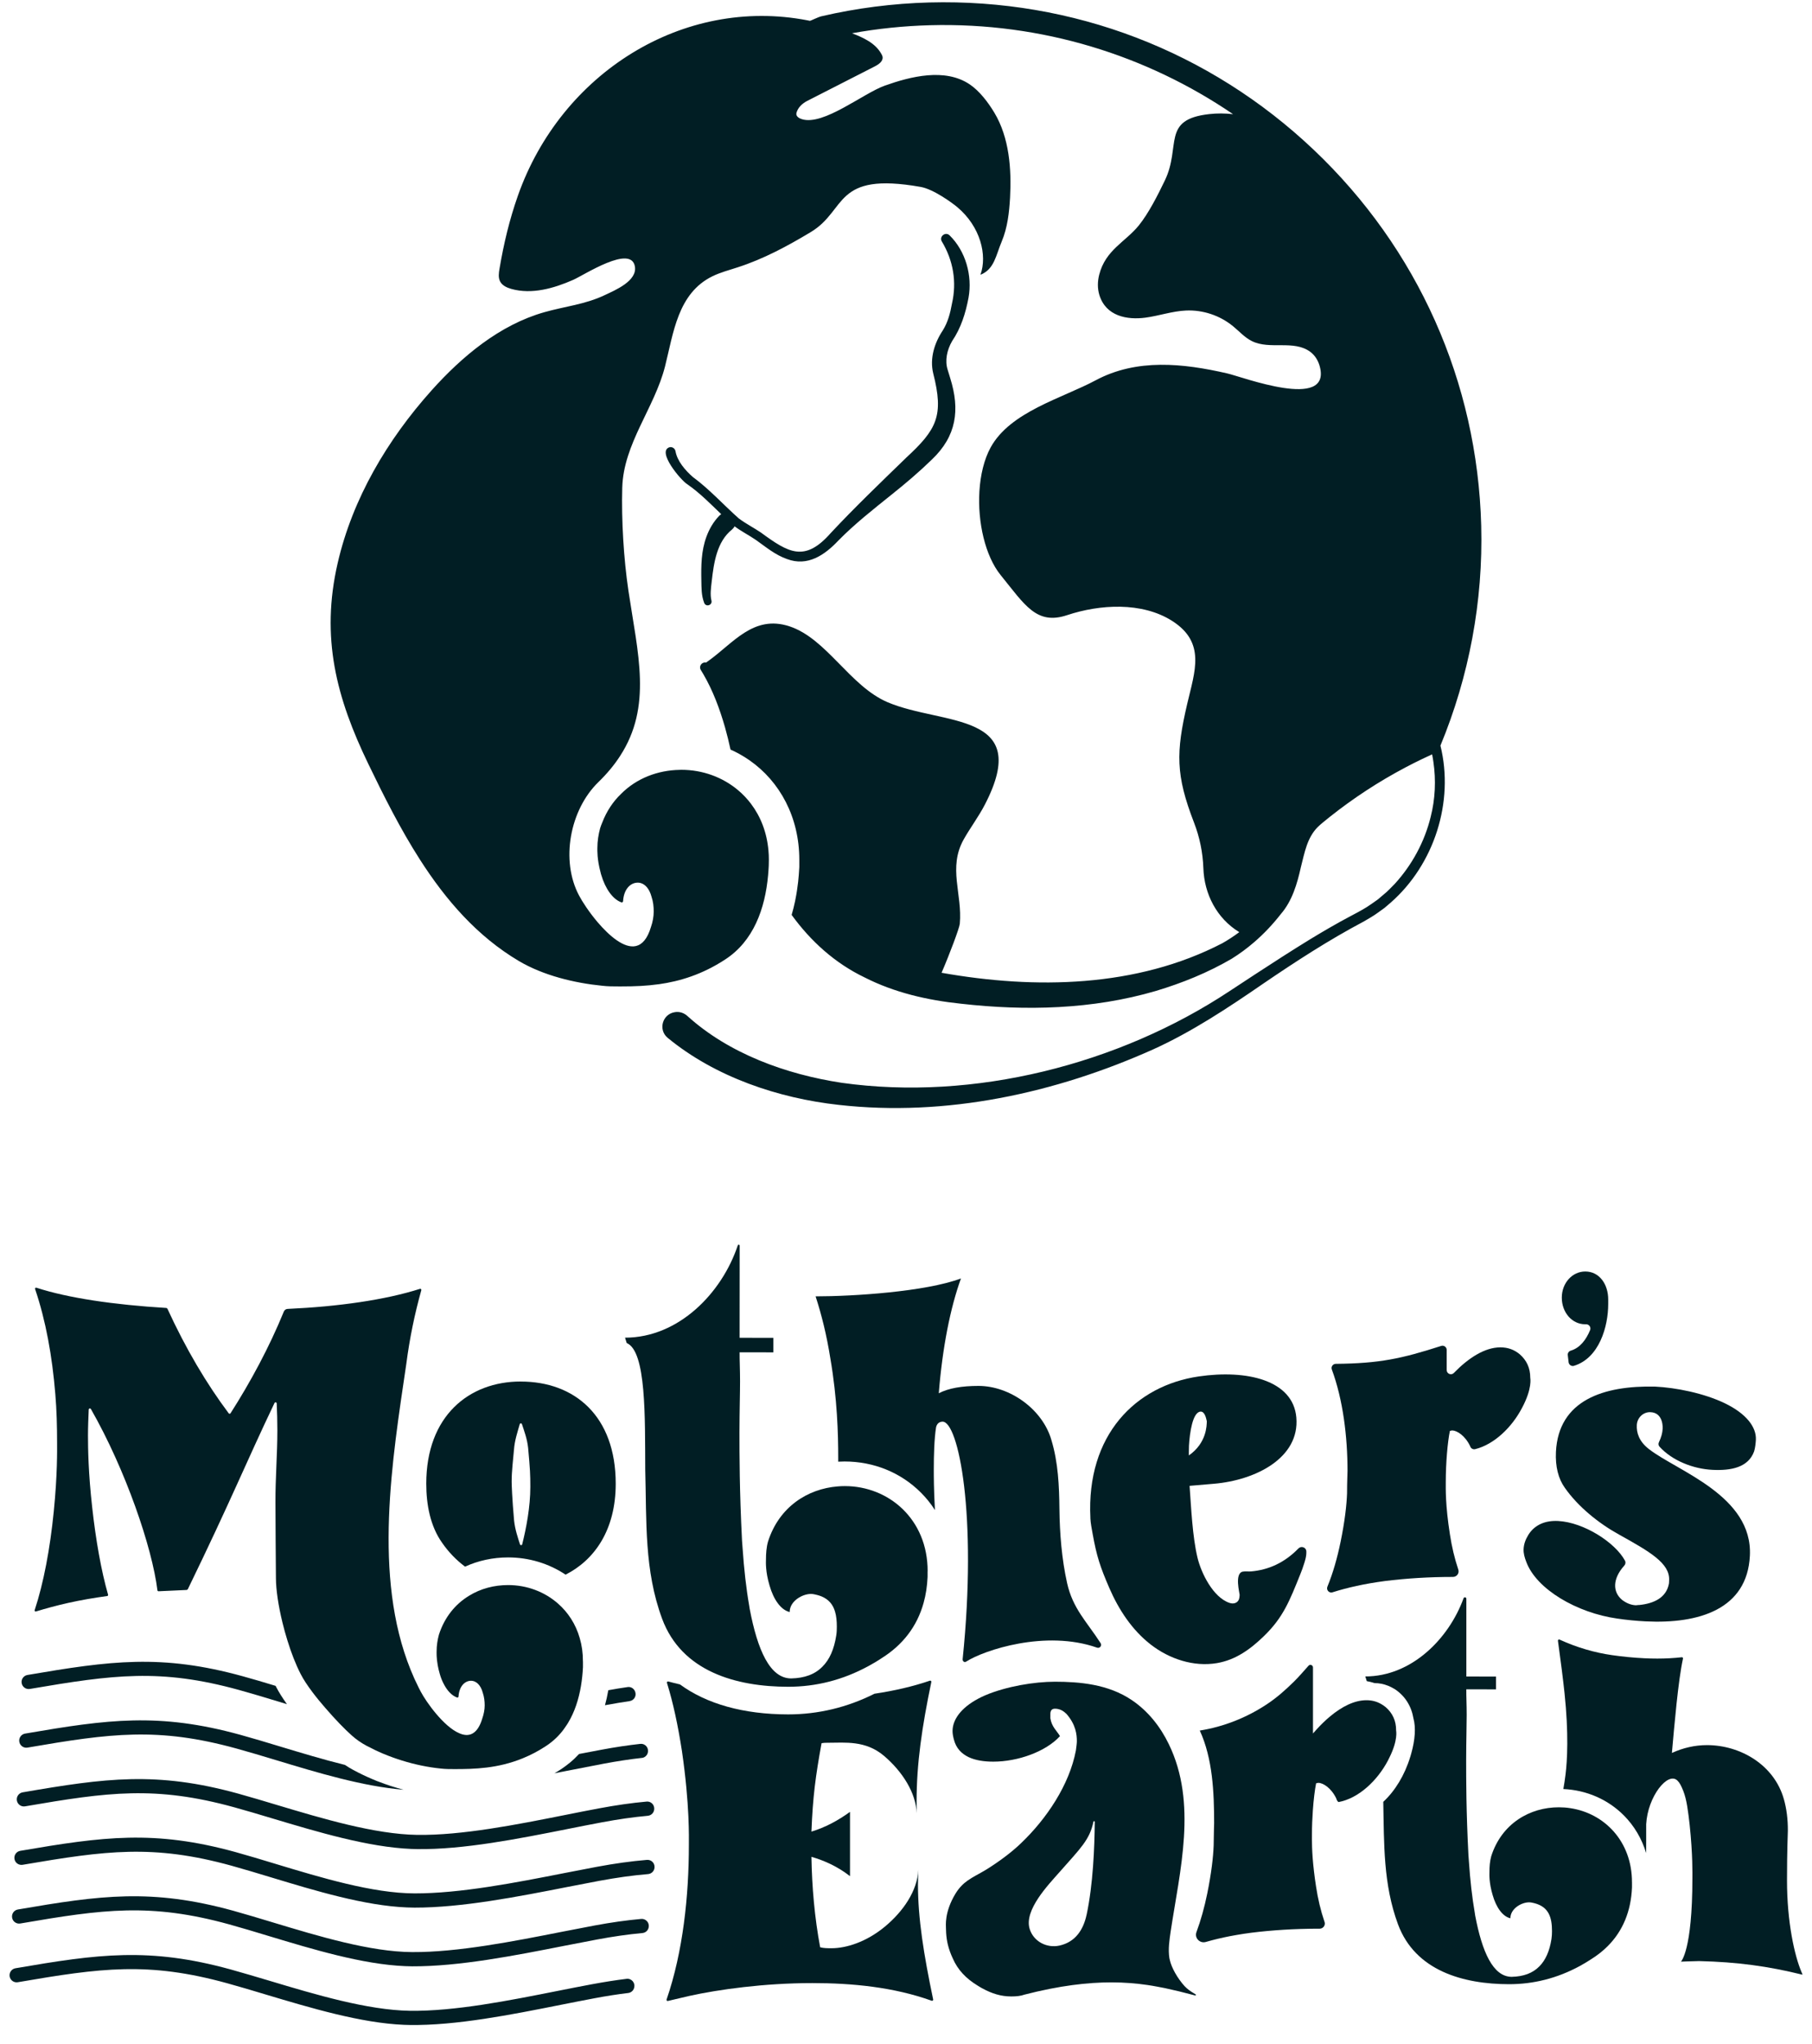
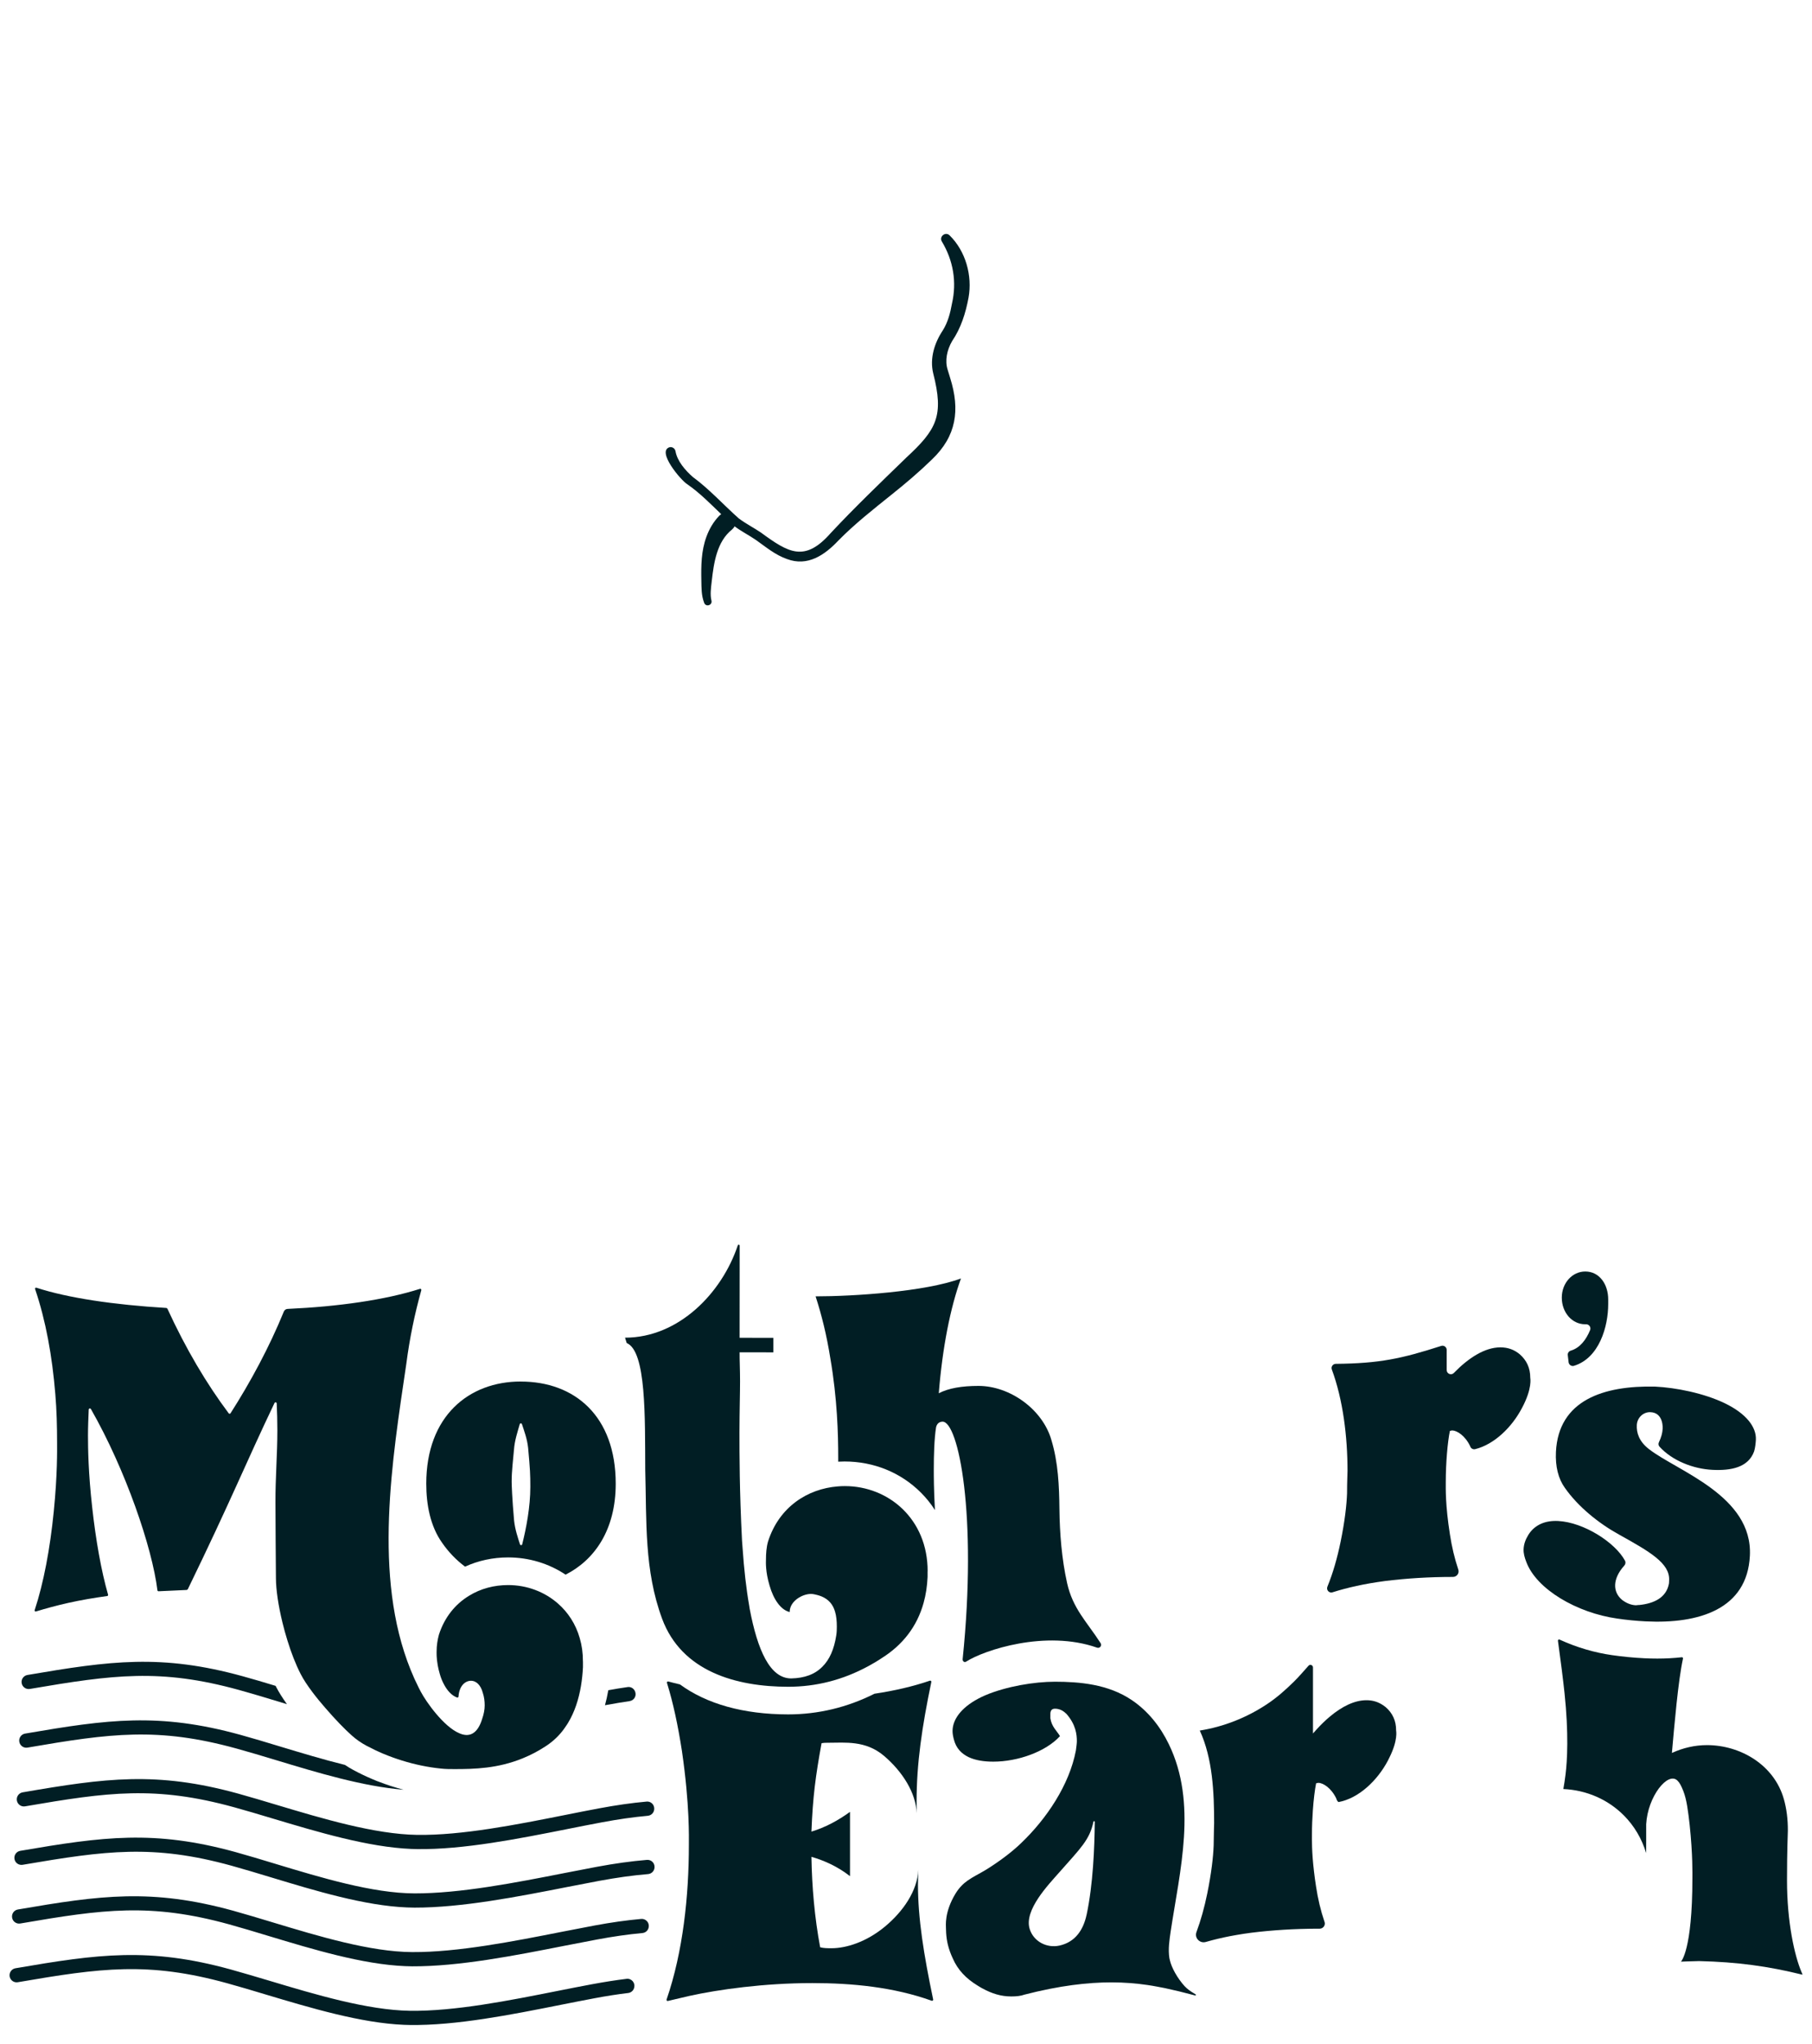
<svg xmlns="http://www.w3.org/2000/svg" width="86" height="97" viewBox="0 0 86 97" fill="none">
  <path d="M42.993 21.739C41.825 22.871 40.536 24.11 39.427 25.299C38.19 26.704 37.423 26.234 36.11 25.272C35.76 25.037 35.392 24.852 35.065 24.605C34.358 23.98 33.655 23.202 32.891 22.645C32.524 22.327 32.141 21.882 32.06 21.414C32.036 21.287 31.915 21.201 31.788 21.223C31.137 21.401 32.323 22.809 32.623 22.985C33.204 23.387 33.715 23.906 34.231 24.404C34.2 24.422 34.171 24.446 34.141 24.474C33.853 24.768 33.658 25.12 33.528 25.473C33.278 26.153 33.273 26.866 33.287 27.56C33.295 27.885 33.282 28.255 33.423 28.616C33.507 28.827 33.823 28.721 33.766 28.503C33.698 28.227 33.742 27.916 33.78 27.585C33.878 26.71 34.024 25.706 34.737 25.136C34.794 25.087 34.837 25.034 34.864 24.979C35.189 25.222 35.554 25.404 35.877 25.627C36.348 25.958 36.783 26.332 37.346 26.53C38.333 26.904 39.145 26.339 39.792 25.652C40.57 24.861 41.441 24.178 42.313 23.477C42.973 22.951 43.619 22.403 44.225 21.813C45.401 20.695 45.569 19.452 45.099 17.947L44.976 17.545C44.84 17.115 44.941 16.616 45.189 16.188C45.611 15.569 45.832 14.852 45.968 14.129C46.157 13.08 45.831 11.918 45.069 11.17C44.87 10.976 44.557 11.233 44.703 11.464C45.244 12.366 45.417 13.381 45.182 14.407C45.098 14.868 44.99 15.288 44.747 15.68C44.354 16.268 44.117 17.007 44.292 17.721C44.803 19.729 44.472 20.376 42.991 21.739H42.993Z" fill="#011E24" />
-   <path d="M70.3 24.939C70.117 18.124 67.29 11.792 62.344 7.103C57.398 2.415 50.922 -0.064 44.107 0.117C42.378 0.164 40.653 0.384 38.981 0.774C38.828 0.81 38.462 0.993 38.441 0.989C38.401 0.981 38.361 0.973 38.323 0.965C32.423 -0.173 26.632 3.462 24.58 9.287C24.179 10.426 23.909 11.562 23.708 12.749C23.672 12.955 23.641 13.177 23.737 13.36C23.839 13.554 24.06 13.654 24.271 13.713C25.242 13.985 26.283 13.687 27.205 13.282C27.73 13.05 29.944 11.595 30.132 12.643C30.256 13.335 29.189 13.775 28.709 14.003C27.773 14.451 26.814 14.538 25.832 14.818C23.712 15.419 21.927 16.917 20.482 18.529C18.386 20.869 16.732 23.659 16.027 26.722C15.211 30.261 15.965 33.122 17.485 36.265C18.221 37.789 19.003 39.349 19.931 40.797C21.161 42.717 22.648 44.438 24.632 45.613C25.788 46.296 27.261 46.654 28.589 46.785C28.849 46.815 29.085 46.815 29.341 46.815C29.398 46.815 29.454 46.815 29.511 46.815C29.802 46.815 30.105 46.811 30.42 46.793C30.7 46.777 30.988 46.75 31.285 46.709C32.261 46.571 33.318 46.255 34.41 45.542C35.764 44.669 36.313 43.125 36.455 41.536C36.469 41.387 36.478 41.236 36.486 41.087L36.491 40.803C36.491 40.657 36.486 40.515 36.472 40.374C36.398 39.501 36.097 38.747 35.64 38.144C35.461 37.909 35.259 37.694 35.037 37.508C34.298 36.883 33.343 36.535 32.335 36.535C32.307 36.535 32.28 36.535 32.25 36.538C31.223 36.556 30.215 36.933 29.473 37.681C29.096 38.043 28.793 38.496 28.584 39.037C28.547 39.124 28.512 39.215 28.482 39.312C28.406 39.597 28.352 39.91 28.352 40.247C28.352 40.343 28.332 40.774 28.506 41.411C28.511 41.445 28.525 41.483 28.536 41.522C28.729 42.179 29.085 42.681 29.491 42.825C29.533 42.84 29.573 42.806 29.573 42.763C29.606 42.218 29.906 41.89 30.273 41.89C30.46 41.89 30.678 42.002 30.824 42.296C30.864 42.373 30.896 42.462 30.924 42.565C31.003 42.796 31.026 43.032 31.026 43.264C31.026 43.496 30.978 43.761 30.896 43.993C30.726 44.564 30.474 44.831 30.181 44.899C29.624 45.026 28.922 44.422 28.358 43.761C27.958 43.288 27.634 42.791 27.48 42.496C26.601 40.839 27.043 38.441 28.398 37.121C28.818 36.713 29.157 36.302 29.425 35.887C30.964 33.524 30.274 31.041 29.826 28.037C29.6 26.515 29.491 24.686 29.533 23.147C29.591 21.054 31.06 19.373 31.563 17.391C31.965 15.8 32.163 13.916 33.819 13.109C34.194 12.927 34.605 12.82 35.006 12.689C36.237 12.293 37.375 11.679 38.481 11.014C40.224 9.966 39.544 8.137 43.695 8.871C44.302 8.977 45.192 9.627 45.433 9.83C46.533 10.752 46.867 12.114 46.533 13.041C47.195 12.78 47.266 12.114 47.543 11.462C47.818 10.804 47.899 10.086 47.939 9.376C48.011 8.024 47.905 6.538 47.195 5.351C46.901 4.862 46.495 4.322 46.023 4.004C44.849 3.213 43.214 3.63 41.992 4.065C40.965 4.432 39.084 5.976 38.061 5.657C37.937 5.619 37.794 5.537 37.795 5.406C37.795 5.389 37.798 5.375 37.801 5.358C37.869 5.103 38.078 4.908 38.314 4.788C39.384 4.242 40.452 3.697 41.519 3.151C41.707 3.055 41.924 2.905 41.887 2.696C41.878 2.641 41.85 2.591 41.82 2.542C41.539 2.046 40.981 1.787 40.437 1.579C41.656 1.358 42.897 1.231 44.141 1.197C49.458 1.055 54.431 2.631 58.523 5.419C58.144 5.376 57.764 5.373 57.393 5.415C55.105 5.67 56.073 6.93 55.284 8.568C54.954 9.252 54.526 10.106 54.053 10.695C53.419 11.48 52.469 11.857 52.169 13.041C52.09 13.354 52.082 13.688 52.177 13.999C52.486 15.011 53.495 15.191 54.365 15.076C55.011 14.989 55.636 14.767 56.286 14.738C57.089 14.701 57.899 14.971 58.518 15.48C58.816 15.722 59.073 16.019 59.417 16.189C60.278 16.615 61.397 16.114 62.189 16.699C62.419 16.869 62.572 17.131 62.643 17.409C63.175 19.495 58.966 17.886 58.242 17.721C56.156 17.243 53.958 17.001 51.996 18.052C50.406 18.903 47.951 19.538 47.019 21.232C46.706 21.802 46.532 22.54 46.484 23.316C46.394 24.782 46.759 26.389 47.491 27.292C48.639 28.707 49.191 29.681 50.647 29.195C52.194 28.68 54.197 28.555 55.631 29.468C57.243 30.494 56.706 31.863 56.348 33.399C55.81 35.706 55.795 36.781 56.671 39.043C56.937 39.731 57.087 40.459 57.113 41.198C57.154 42.431 57.748 43.585 58.812 44.236V44.244C58.558 44.434 58.292 44.607 58.019 44.763C53.946 46.877 49.136 46.957 44.688 46.168C45.068 45.288 45.534 44.046 45.553 43.845C45.683 42.429 44.981 41.184 45.742 39.832C46.042 39.298 46.449 38.756 46.743 38.187C49.039 33.754 44.747 34.438 42.134 33.331C40.333 32.566 39.242 30.311 37.468 29.725C35.758 29.164 34.802 30.528 33.61 31.374C33.575 31.399 33.542 31.422 33.51 31.446C33.452 31.434 33.392 31.443 33.337 31.477C33.226 31.547 33.194 31.693 33.264 31.802C33.303 31.864 33.341 31.926 33.378 31.99C33.835 32.773 34.157 33.637 34.409 34.516C34.508 34.867 34.595 35.22 34.672 35.575C34.784 35.625 34.896 35.678 35.004 35.737C35.038 35.755 35.072 35.773 35.106 35.792C35.266 35.881 35.421 35.977 35.571 36.082C37.022 37.093 37.937 38.796 37.936 40.803V41.154C37.924 41.392 37.905 41.625 37.881 41.851C37.848 42.138 37.807 42.414 37.752 42.682C37.748 42.709 37.743 42.734 37.738 42.76C37.69 42.988 37.636 43.208 37.572 43.421C38.472 44.663 39.625 45.712 41.028 46.385C42.452 47.112 44.027 47.471 45.606 47.636C48.688 47.986 51.855 47.91 54.857 47.031C56.11 46.655 57.322 46.165 58.455 45.504C58.833 45.269 59.188 45.006 59.524 44.716C59.991 44.314 60.416 43.862 60.795 43.375C61.328 42.759 61.566 41.943 61.739 41.165C61.92 40.457 62.036 39.761 62.542 39.251C62.696 39.097 62.926 38.926 63.101 38.779C64.226 37.884 65.438 37.091 66.711 36.419C66.969 36.283 67.23 36.15 67.494 36.024C67.652 35.947 67.811 35.875 67.969 35.802C67.994 35.921 68.014 36.04 68.031 36.16C68.159 37.026 68.119 37.921 67.902 38.769C67.614 39.95 67.015 41.054 66.196 41.95C66.037 42.105 65.852 42.315 65.671 42.453L65.395 42.688L65.099 42.896C64.811 43.105 64.465 43.285 64.15 43.452C63.797 43.638 63.447 43.832 63.101 44.032C62.789 44.212 62.478 44.397 62.171 44.584C61.739 44.849 61.293 45.13 60.847 45.415C60.008 45.952 59.158 46.512 58.359 47.037C53.101 50.521 46.214 52.271 39.95 51.39C37.306 50.989 34.592 50.004 32.62 48.215C32.462 48.072 32.249 48.002 32.038 48.036C32.032 48.036 32.026 48.038 32.02 48.039C31.433 48.135 31.23 48.88 31.69 49.257C33.952 51.118 36.945 52.123 39.809 52.438C44.906 53.013 50.081 51.885 54.724 49.807C56.552 48.981 58.292 47.829 59.942 46.692C61.495 45.633 63.067 44.612 64.728 43.733C64.922 43.621 65.218 43.451 65.392 43.319L65.71 43.09L66.007 42.836C68.068 41.026 69.026 38.055 68.365 35.387C69.725 32.101 70.396 28.538 70.3 24.936V24.939Z" fill="#011E24" />
  <path d="M85.546 93.719C83.913 93.315 82.451 93.116 80.644 93.073C80.242 93.079 79.779 93.1 79.779 93.1C79.779 93.1 80.323 92.59 80.323 89.138C80.323 88.943 80.344 88.032 80.193 86.601C80.121 85.985 80.059 85.419 79.889 84.993C79.79 84.745 79.72 84.61 79.612 84.505C79.159 84.063 78.202 85.262 78.13 86.578V87.36C78.13 87.497 78.13 87.698 78.127 87.944C77.923 87.265 77.564 86.656 77.07 86.159C76.31 85.398 75.3 84.959 74.199 84.907C74.239 84.686 74.272 84.455 74.303 84.211C74.383 83.565 74.458 82.278 74.254 80.35C74.198 79.799 74.062 78.728 73.942 77.87C73.936 77.827 73.981 77.797 74.019 77.815C74.839 78.192 75.706 78.439 76.501 78.551C77.008 78.625 77.525 78.675 78.034 78.7C78.245 78.711 78.454 78.716 78.656 78.716C79.06 78.716 79.448 78.694 79.82 78.653C79.856 78.648 79.885 78.681 79.877 78.716C79.648 79.754 79.466 81.902 79.351 83.195C79.871 82.956 80.434 82.823 81.021 82.823C82.606 82.826 84.208 83.762 84.665 85.389C84.794 85.843 84.857 86.341 84.854 86.888C84.854 87.063 84.814 87.731 84.814 89.23C84.811 91.228 85.177 92.832 85.5 93.589C85.5 93.614 85.545 93.655 85.545 93.721L85.546 93.719Z" fill="#011E24" />
  <path d="M13.103 80.055C13.232 80.305 13.4 80.576 13.619 80.88C13.483 80.837 13.348 80.799 13.217 80.757C12.555 80.556 11.929 80.367 11.341 80.205C7.611 79.176 5.373 79.482 1.418 80.157C1.234 80.188 1.06 80.066 1.029 79.882C0.996 79.699 1.121 79.525 1.304 79.494C5.243 78.82 7.659 78.49 11.518 79.554C12.017 79.69 12.535 79.845 13.081 80.011C13.088 80.026 13.096 80.04 13.103 80.055Z" fill="#011E24" />
  <path d="M29.884 80.735C29.532 80.787 29.17 80.846 28.797 80.915C28.769 80.921 28.741 80.926 28.713 80.931C28.774 80.708 28.825 80.476 28.867 80.235C28.867 80.229 28.867 80.223 28.87 80.218C29.183 80.16 29.488 80.111 29.788 80.068C29.952 80.043 30.105 80.147 30.151 80.306C30.151 80.309 30.154 80.314 30.154 80.317C30.209 80.507 30.083 80.705 29.885 80.733L29.884 80.735Z" fill="#011E24" />
  <path d="M17.949 84.549C18.343 84.703 18.748 84.835 19.158 84.941C17.235 84.787 15.051 84.127 13.1 83.535C12.438 83.336 11.814 83.147 11.227 82.986C7.489 81.957 5.255 82.263 1.305 82.941C1.123 82.974 0.948 82.85 0.917 82.666C0.884 82.483 1.007 82.308 1.191 82.276C5.124 81.6 7.536 81.269 11.406 82.334C12.002 82.498 12.629 82.687 13.294 82.889C14.283 83.188 15.334 83.506 16.371 83.763C16.498 83.849 16.628 83.927 16.76 83.998C17.065 84.164 17.378 84.313 17.691 84.445L17.938 84.547H17.949V84.549Z" fill="#011E24" />
-   <path d="M30.465 83.43C29.897 83.493 29.309 83.583 28.683 83.699C28.193 83.791 27.68 83.892 27.151 83.996C26.874 84.05 26.596 84.106 26.314 84.159C26.413 84.103 26.512 84.041 26.61 83.979C26.76 83.881 26.907 83.772 27.053 83.652C27.207 83.525 27.349 83.388 27.483 83.244C27.853 83.173 28.212 83.102 28.561 83.039C29.198 82.92 29.805 82.829 30.391 82.764C30.565 82.745 30.725 82.867 30.752 83.043C30.752 83.046 30.752 83.049 30.752 83.052C30.781 83.237 30.649 83.411 30.465 83.432V83.43Z" fill="#011E24" />
  <path d="M31.05 85.829C31.06 86.008 30.924 86.16 30.747 86.177C30.06 86.239 29.341 86.342 28.57 86.487C28.054 86.583 27.51 86.691 26.948 86.803C24.618 87.266 21.98 87.791 19.785 87.758C19.7 87.757 19.614 87.754 19.527 87.751C17.477 87.667 15.075 86.945 12.943 86.307C12.297 86.113 11.687 85.93 11.112 85.772C7.373 84.744 5.138 85.049 1.19 85.729C1.007 85.76 0.832 85.637 0.801 85.452C0.77 85.271 0.893 85.095 1.076 85.064C5.01 84.387 7.422 84.057 11.291 85.121C11.873 85.282 12.487 85.466 13.136 85.661C15.314 86.314 17.783 87.052 19.793 87.083C21.916 87.115 24.519 86.597 26.816 86.14C27.381 86.027 27.928 85.918 28.445 85.822C29.239 85.674 29.981 85.566 30.692 85.503C30.877 85.486 31.038 85.627 31.05 85.812C31.05 85.816 31.05 85.822 31.05 85.826V85.829Z" fill="#011E24" />
  <path d="M31.065 88.616C31.065 88.616 31.065 88.624 31.065 88.627C31.057 88.796 30.926 88.93 30.759 88.944C30.033 89.004 29.275 89.111 28.456 89.262C27.971 89.352 27.464 89.451 26.942 89.553C24.583 90.017 21.909 90.54 19.672 90.536C19.555 90.536 19.437 90.533 19.316 90.527C17.303 90.446 14.957 89.733 12.874 89.102C12.212 88.902 11.586 88.712 10.998 88.549C7.268 87.52 5.03 87.828 1.075 88.503C0.893 88.534 0.717 88.412 0.687 88.228C0.655 88.046 0.779 87.871 0.962 87.84C4.902 87.165 7.317 86.836 11.177 87.899C11.774 88.064 12.404 88.255 13.07 88.457C15.235 89.112 17.686 89.856 19.675 89.86C21.842 89.866 24.484 89.349 26.812 88.891C27.337 88.788 27.847 88.688 28.332 88.598C29.176 88.441 29.956 88.332 30.704 88.27C30.904 88.253 31.074 88.413 31.065 88.613V88.616Z" fill="#011E24" />
  <path d="M30.788 91.458C30.788 91.458 30.788 91.462 30.788 91.465C30.765 91.615 30.641 91.728 30.49 91.742C29.811 91.804 29.102 91.906 28.342 92.048C27.853 92.139 27.338 92.24 26.809 92.343C24.454 92.808 21.786 93.332 19.558 93.322C19.45 93.322 19.34 93.317 19.227 93.313C17.208 93.23 14.85 92.516 12.757 91.884C12.096 91.684 11.473 91.495 10.884 91.332C7.146 90.303 4.912 90.609 0.962 91.289C0.781 91.32 0.605 91.198 0.575 91.013C0.543 90.831 0.665 90.655 0.85 90.624C4.782 89.947 7.195 89.618 11.065 90.682C11.66 90.847 12.287 91.037 12.952 91.238C15.116 91.892 17.572 92.635 19.563 92.646C21.723 92.658 24.355 92.139 26.679 91.681C27.211 91.578 27.729 91.476 28.219 91.384C28.997 91.239 29.727 91.136 30.431 91.072C30.646 91.053 30.824 91.241 30.79 91.456L30.788 91.458Z" fill="#011E24" />
  <path d="M30.098 94.335C30.098 94.335 30.097 94.343 30.095 94.347C30.06 94.477 29.949 94.572 29.814 94.588C29.307 94.648 28.781 94.731 28.227 94.835C27.711 94.931 27.167 95.04 26.605 95.151C24.275 95.615 21.637 96.14 19.442 96.106C19.357 96.106 19.272 96.103 19.184 96.099C17.136 96.016 14.732 95.294 12.6 94.656C11.954 94.462 11.344 94.278 10.769 94.121C7.03 93.092 4.795 93.398 0.847 94.076C0.665 94.109 0.489 93.985 0.458 93.802C0.427 93.618 0.55 93.444 0.735 93.413C4.667 92.737 7.079 92.406 10.948 93.47C11.53 93.632 12.144 93.815 12.793 94.008C14.971 94.662 17.442 95.4 19.451 95.432C21.575 95.463 24.176 94.944 26.474 94.487C27.038 94.375 27.585 94.267 28.102 94.171C28.673 94.065 29.216 93.979 29.739 93.915C29.972 93.887 30.16 94.105 30.098 94.332V94.335Z" fill="#011E24" />
-   <path d="M51.752 72.048C51.554 68.103 53.899 65.762 56.898 65.325C59.164 64.994 61.376 65.496 61.526 67.278C61.689 69.188 59.603 70.25 57.618 70.419C57.232 70.451 56.843 70.484 56.459 70.518C56.536 71.556 56.592 72.915 56.836 73.933C57.011 74.658 57.572 75.81 58.353 76.073C58.452 76.107 58.563 76.112 58.656 76.066C58.814 75.987 58.827 75.832 58.835 75.689C58.838 75.627 58.58 74.673 58.981 74.59C59.111 74.564 59.244 74.59 59.376 74.579C60.193 74.509 60.956 74.178 61.626 73.489C61.757 73.355 61.989 73.434 62 73.622C62.014 73.859 61.929 74.101 61.892 74.218C61.841 74.382 61.784 74.543 61.719 74.701C61.203 75.986 60.901 76.76 60.002 77.635C59.362 78.259 58.656 78.78 57.754 78.932C56.651 79.118 55.498 78.735 54.614 78.049C53.73 77.362 53.096 76.397 52.651 75.369C52.214 74.36 52.048 73.859 51.856 72.784C51.815 72.547 51.763 72.311 51.75 72.049L51.752 72.048ZM56.425 69.075C57.277 68.478 57.271 67.647 57.277 67.451C57.24 67.279 57.17 66.979 56.974 66.995C56.603 67.026 56.465 68.001 56.43 68.615C56.428 68.856 56.419 69.01 56.425 69.075Z" fill="#011E24" />
  <path d="M72.312 73.524C72.323 73.284 72.399 73.07 72.542 72.837C72.85 72.35 73.361 72.157 73.948 72.186C75.169 72.247 76.662 73.208 77.123 74.068C77.165 74.145 77.15 74.236 77.092 74.302C76.522 74.934 76.535 75.562 76.993 75.936C77.182 76.077 77.395 76.174 77.635 76.186C77.677 76.188 77.744 76.17 77.809 76.173C78.507 76.099 79.085 75.824 79.209 75.162C79.21 75.151 79.212 75.14 79.213 75.128L79.219 74.998C79.259 74.192 78.304 73.644 76.839 72.829C75.883 72.302 74.897 71.512 74.266 70.607C73.96 70.177 73.814 69.604 73.847 68.907C73.969 66.448 76.112 65.753 78.553 65.808C79.533 65.856 80.872 66.118 81.873 66.604C82.875 67.091 83.367 67.725 83.336 68.334C83.33 68.464 83.302 68.74 83.25 68.89C82.974 69.639 82.173 69.803 81.28 69.759C80.366 69.715 79.369 69.327 78.763 68.659C78.709 68.602 78.702 68.516 78.736 68.445C78.844 68.217 78.901 68.015 78.912 67.809C78.912 67.831 78.977 67.03 78.315 67.021C77.976 67.017 77.701 67.296 77.685 67.633C77.667 67.982 77.778 68.402 78.261 68.774C79.607 69.823 83.193 70.981 83.052 73.833C82.927 76.38 80.624 77.073 78.121 76.951C77.664 76.928 77.207 76.884 76.754 76.817C74.847 76.548 72.916 75.428 72.436 74.118C72.359 73.919 72.303 73.719 72.312 73.522V73.524Z" fill="#011E24" />
  <path d="M43.568 89.434C43.568 89.219 43.582 88.898 43.587 88.745C43.534 89.743 42.87 90.714 41.998 91.438C41.105 92.179 40.145 92.463 39.47 92.463C39.275 92.463 39.099 92.463 38.926 92.418C38.664 91.024 38.534 89.541 38.512 88.125C39.121 88.3 39.755 88.584 40.342 89.042V85.991C39.775 86.403 39.166 86.73 38.512 86.928C38.577 85.272 38.707 84.301 38.992 82.733C39.1 82.711 39.21 82.711 39.319 82.711C40.104 82.711 41.084 82.591 41.955 83.332C42.827 84.072 43.48 85.097 43.503 86.054V85.488C43.503 83.706 43.757 81.964 44.202 79.827C44.211 79.787 44.172 79.751 44.134 79.765C43.316 80.044 42.437 80.245 41.505 80.384C40.212 81.034 38.831 81.365 37.405 81.365C35.282 81.362 33.541 80.87 32.271 79.942C32.083 79.899 31.898 79.852 31.718 79.803C31.678 79.793 31.641 79.83 31.655 79.87C31.947 80.807 32.178 81.889 32.367 83.113C32.738 85.661 32.695 87.253 32.695 87.558C32.695 89.966 32.419 92.629 31.637 94.897C31.624 94.937 31.658 94.975 31.699 94.965C31.952 94.903 32.292 94.825 32.715 94.727C34.089 94.423 36.267 94.117 38.555 94.117C40.443 94.117 42.413 94.306 44.219 94.955C44.259 94.969 44.298 94.934 44.289 94.894C43.843 92.76 43.568 91.064 43.568 89.432V89.434Z" fill="#011E24" />
  <path d="M56.755 94.659C56.755 94.659 56.739 94.65 56.73 94.644C56.607 94.572 56.45 94.472 56.325 94.362C56.285 94.328 56.249 94.293 56.218 94.259C55.881 93.885 55.599 93.382 55.519 93.014V93.011C55.509 92.98 55.503 92.955 55.5 92.928C55.436 92.511 55.5 92.089 55.56 91.675C55.999 88.769 56.833 85.579 55.475 82.78C55.071 81.944 54.489 81.207 53.713 80.684C52.585 79.923 51.22 79.816 50.072 79.814C49.095 79.814 47.773 80.031 46.75 80.462C46.633 80.516 46.523 80.567 46.422 80.622C45.606 81.058 45.211 81.615 45.209 82.155C45.209 82.284 45.234 82.412 45.275 82.566C45.376 82.961 45.625 83.227 45.974 83.394C46.294 83.544 46.693 83.608 47.141 83.608C48.31 83.608 49.634 83.135 50.308 82.397C50.155 82.136 49.919 81.963 49.852 81.552V81.423C49.852 81.312 49.829 81.095 50.072 81.095C50.416 81.095 50.589 81.335 50.611 81.335C51.068 81.855 51.109 82.334 51.109 82.637C51.109 82.743 51.086 82.897 51.064 83.072C50.755 84.717 49.664 86.326 48.469 87.469C47.995 87.929 47.352 88.396 46.79 88.742C46.472 88.934 46.186 89.067 45.927 89.25C45.718 89.398 45.525 89.585 45.353 89.865C44.811 90.754 44.897 91.407 44.897 91.518C44.897 91.591 44.9 91.664 44.905 91.738C44.917 91.933 44.945 92.126 44.991 92.312C45.046 92.529 45.123 92.74 45.22 92.946C45.457 93.491 45.849 93.901 46.388 94.229C46.471 94.282 46.551 94.33 46.633 94.374H46.636C47.071 94.613 47.504 94.751 47.995 94.751C48.234 94.751 48.452 94.729 48.623 94.665C50.294 94.234 51.639 94.083 52.744 94.083C53.379 94.083 53.946 94.133 54.459 94.208C54.616 94.231 54.768 94.256 54.916 94.285C55.167 94.328 55.41 94.38 55.639 94.436C55.724 94.454 55.822 94.479 55.928 94.502H55.931C56.202 94.569 56.508 94.65 56.709 94.701C56.716 94.704 56.722 94.705 56.73 94.707C56.746 94.705 56.758 94.692 56.758 94.675C56.758 94.668 56.758 94.662 56.752 94.658L56.755 94.659ZM51.572 90.868C51.421 91.583 51.044 92.167 50.285 92.337C49.68 92.469 49.056 92.146 48.87 91.549C48.591 90.656 49.754 89.454 50.294 88.841C51.296 87.704 51.717 87.317 51.896 86.458C51.903 86.421 51.959 86.426 51.959 86.464C51.948 87.704 51.877 89.434 51.574 90.866L51.572 90.868Z" fill="#011E24" />
-   <path d="M77.457 89.338V89.577C77.409 90.711 77.02 91.647 76.304 92.364C76.077 92.593 75.815 92.798 75.522 92.982C75.348 93.098 75.166 93.202 74.986 93.304C74.983 93.304 74.983 93.307 74.98 93.307C73.908 93.889 72.786 94.17 71.62 94.17C69.451 94.167 67.17 93.537 66.35 91.325C65.648 89.425 65.692 87.522 65.652 85.514C66.21 84.998 66.668 84.25 66.932 83.382L66.941 83.355C66.956 83.307 66.969 83.261 66.981 83.215C67.164 82.568 67.201 81.982 67.085 81.558C66.986 80.968 66.684 80.492 66.21 80.174L66.195 80.165C66.079 80.096 65.977 80.043 65.889 80.009C65.674 79.923 65.46 79.879 65.237 79.88C65.117 79.839 64.994 79.809 64.869 79.787C64.847 79.712 64.821 79.638 64.799 79.564C66.984 79.564 68.759 77.787 69.462 75.855C69.488 75.782 69.595 75.799 69.595 75.877V79.567L71.002 79.57V80.177L69.593 80.174C69.589 80.499 69.611 80.89 69.611 81.388C69.611 81.886 69.589 82.581 69.586 83.515C69.586 84.448 69.586 85.965 69.694 88.049C69.7 88.146 69.706 88.241 69.716 88.338V88.341C69.776 89.243 69.87 90.061 69.997 90.797V90.8C70.003 90.841 70.008 90.874 70.014 90.911C70.34 92.628 70.857 93.82 71.75 93.82C72.307 93.806 72.745 93.648 73.061 93.323C73.351 93.032 73.546 92.6 73.635 92.024C73.655 91.894 73.66 91.762 73.66 91.651C73.66 91.005 73.509 90.506 72.836 90.328C72.749 90.306 72.663 90.284 72.573 90.284C72.205 90.284 71.685 90.587 71.685 91.041C71.315 90.957 71.009 90.523 70.842 89.935C70.668 89.35 70.689 88.961 70.691 88.85C70.691 88.593 70.709 88.333 70.777 88.093C71.275 86.534 72.621 85.771 73.988 85.774C74.17 85.774 74.35 85.787 74.526 85.815C76.139 86.056 77.459 87.381 77.456 89.335L77.457 89.338Z" fill="#011E24" />
  <path d="M63.243 75.571C63.082 75.621 62.937 75.462 63 75.305C63.262 74.665 63.467 73.951 63.629 73.163C63.825 72.204 63.912 71.441 63.933 70.875C63.933 70.309 63.955 69.938 63.955 69.808C63.955 68.187 63.742 66.431 63.21 64.994C63.163 64.866 63.259 64.73 63.397 64.728C65.476 64.709 66.523 64.481 68.402 63.877C68.53 63.836 68.662 63.932 68.662 64.066V65.021C68.662 65.2 68.879 65.289 69.003 65.16C69.689 64.453 70.467 63.945 71.212 63.945C71.561 63.945 71.865 64.054 72.127 64.272C72.454 64.555 72.628 64.925 72.628 65.383C72.628 65.405 72.737 65.884 72.236 66.822C71.757 67.737 70.922 68.552 70.013 68.777C69.917 68.801 69.813 68.746 69.781 68.651L69.778 68.644C69.775 68.635 69.77 68.625 69.766 68.616C69.525 68.124 69.139 67.889 68.924 67.889C68.881 67.889 68.836 67.911 68.814 67.911C68.705 68.434 68.618 69.436 68.618 70.352C68.618 70.635 68.595 71.419 68.814 72.814C68.903 73.403 69.036 73.963 69.213 74.492C69.271 74.665 69.141 74.841 68.959 74.841C67.837 74.841 66.756 74.907 65.72 75.037C64.764 75.163 63.942 75.349 63.241 75.571H63.243Z" fill="#011E24" />
  <path d="M52.237 77.985C51.577 76.959 50.917 76.351 50.645 75.129C50.391 73.988 50.294 72.756 50.282 71.631C50.27 70.524 50.225 69.418 49.902 68.347C49.485 66.886 47.93 65.775 46.44 65.775C45.652 65.775 45.016 65.884 44.556 66.124C44.731 63.945 45.103 62.07 45.609 60.675C43.921 61.307 40.483 61.525 38.709 61.525C38.992 62.395 39.233 63.356 39.409 64.466C39.739 66.384 39.783 68.061 39.783 69.194C39.783 69.25 39.783 69.311 39.783 69.371C39.882 69.365 39.983 69.362 40.083 69.362C41.47 69.362 42.759 69.887 43.709 70.841C43.962 71.093 44.184 71.37 44.373 71.668C44.319 70.666 44.319 70.048 44.319 69.739C44.319 69.064 44.341 68.279 44.428 67.733C44.472 67.56 44.582 67.475 44.734 67.472C45.486 67.46 46.394 71.889 45.689 78.74C45.678 78.842 45.769 78.916 45.856 78.86C46.693 78.319 49.624 77.336 52.069 78.198C52.199 78.243 52.311 78.099 52.236 77.983L52.237 77.985Z" fill="#011E24" />
  <path d="M44.024 74.57V74.842C44.005 75.278 43.943 75.689 43.835 76.073C43.528 77.182 42.854 78.067 41.831 78.705C41.633 78.838 41.429 78.956 41.222 79.07C41.219 79.07 41.219 79.074 41.214 79.074C39.998 79.735 38.725 80.054 37.404 80.054C34.942 80.051 32.355 79.334 31.424 76.824C30.573 74.52 30.691 72.211 30.624 69.755C30.61 67.272 30.678 64.128 29.745 63.741C29.72 63.655 29.692 63.571 29.665 63.486C32.211 63.486 34.265 61.364 35.016 59.106C35.032 59.055 35.106 59.066 35.106 59.121L35.103 63.491L36.703 63.494V64.183L35.103 64.18C35.099 64.548 35.124 64.99 35.124 65.556C35.124 66.122 35.099 66.908 35.096 67.968C35.096 69.025 35.096 70.747 35.217 73.111C35.225 73.223 35.232 73.33 35.242 73.442V73.445C35.312 74.468 35.415 75.395 35.562 76.23V76.234C35.569 76.28 35.576 76.317 35.582 76.359C35.952 78.305 36.539 79.658 37.55 79.658C38.182 79.645 38.681 79.464 39.038 79.095C39.37 78.765 39.588 78.275 39.689 77.621C39.714 77.473 39.717 77.325 39.717 77.2C39.717 76.937 39.695 76.696 39.631 76.484C39.536 76.165 39.347 75.915 38.995 75.767C38.932 75.741 38.861 75.717 38.786 75.698C38.685 75.673 38.589 75.648 38.489 75.648C38.072 75.648 37.479 75.992 37.479 76.507C37.062 76.409 36.715 75.918 36.524 75.25C36.326 74.586 36.351 74.146 36.354 74.02C36.354 73.729 36.375 73.432 36.452 73.161C36.975 71.52 38.326 70.659 39.757 70.545C39.869 70.534 39.983 70.53 40.095 70.53C42.187 70.53 44.032 72.109 44.027 74.57H44.024Z" fill="#011E24" />
  <path d="M22.03 81.391C22.03 81.391 22.03 81.394 22.03 81.395C22.029 81.395 22.027 81.395 22.026 81.392C22.027 81.392 22.03 81.392 22.031 81.392L22.03 81.391Z" fill="#011E24" />
  <path d="M27.668 78.85V79.094C27.668 79.104 27.668 79.116 27.668 79.126C27.653 79.425 27.622 79.726 27.573 80.02C27.467 80.646 27.275 81.25 26.958 81.772C26.942 81.8 26.926 81.827 26.907 81.852C26.722 82.146 26.493 82.414 26.215 82.644C26.114 82.727 26.008 82.807 25.895 82.879C25.53 83.116 25.173 83.301 24.819 83.445C23.625 83.936 22.51 83.961 21.569 83.961C21.35 83.961 21.149 83.961 20.927 83.936C20.621 83.905 20.312 83.858 20.002 83.793H19.999C19.388 83.666 18.781 83.478 18.203 83.237H18.201C17.921 83.119 17.647 82.987 17.384 82.847C17.136 82.714 16.904 82.551 16.694 82.364C16.352 82.059 15.895 81.586 15.464 81.085C15.458 81.079 15.452 81.072 15.446 81.066C15.227 80.814 15.016 80.559 14.829 80.309C14.597 80.001 14.402 79.707 14.274 79.457C14.037 78.998 13.821 78.44 13.643 77.861C13.552 77.574 13.473 77.28 13.402 76.99C13.211 76.205 13.098 75.448 13.096 74.9C13.09 73.703 13.073 72.51 13.073 71.314C13.068 70.159 13.164 69.028 13.164 67.89C13.164 67.438 13.152 67.017 13.133 66.606C13.128 66.546 13.054 66.535 13.029 66.584C11.648 69.478 10.988 71.156 8.912 75.428C8.897 75.439 8.881 75.45 8.865 75.459L7.526 75.521C7.498 75.521 7.472 75.502 7.472 75.476C7.221 73.445 5.965 69.762 4.315 66.873C4.287 66.826 4.214 66.841 4.211 66.898C4.195 67.296 4.176 67.707 4.176 68.127C4.176 68.765 4.195 69.936 4.374 71.525C4.546 73.088 4.803 74.545 5.129 75.683C5.138 75.717 5.116 75.746 5.085 75.748C4.442 75.836 3.84 75.941 3.259 76.069C2.695 76.195 2.172 76.338 1.707 76.48C1.666 76.493 1.633 76.458 1.645 76.418C2.075 75.113 2.376 73.49 2.551 71.744C2.73 69.957 2.71 68.805 2.71 68.496C2.71 67.701 2.69 66.931 2.625 66.158C2.475 64.343 2.173 62.676 1.666 61.178C1.65 61.139 1.688 61.101 1.728 61.115C3.227 61.603 5.393 61.924 7.9 62.076C7.916 62.088 7.929 62.099 7.944 62.107C8.816 64.01 9.809 65.682 10.855 67.076C10.877 67.104 10.923 67.104 10.942 67.073C11.885 65.597 12.778 63.945 13.473 62.243C13.502 62.172 13.57 62.125 13.647 62.121C16.059 62.011 18.281 61.695 19.931 61.169C19.972 61.156 20.008 61.194 19.996 61.234C19.677 62.372 19.44 63.531 19.286 64.716C18.615 69.274 17.694 74.808 19.489 79.25C19.604 79.536 19.731 79.818 19.87 80.093C19.904 80.158 19.937 80.225 19.971 80.288C20.23 80.779 21.06 81.95 21.802 82.261C22.015 82.355 22.222 82.374 22.404 82.284C22.602 82.186 22.772 81.958 22.89 81.559C22.96 81.36 23.004 81.138 23.004 80.941C23.004 80.745 22.982 80.544 22.915 80.343C22.806 79.926 22.562 79.769 22.361 79.769C22.048 79.769 21.791 80.049 21.762 80.514C21.762 80.548 21.727 80.575 21.693 80.564C21.446 80.477 21.22 80.238 21.053 79.905C20.983 79.771 20.923 79.621 20.877 79.46C20.831 79.305 20.799 79.166 20.776 79.04C20.711 78.68 20.722 78.442 20.722 78.378C20.722 78.091 20.766 77.827 20.831 77.583C21.105 76.736 21.622 76.124 22.258 75.737C22.816 75.391 23.461 75.227 24.116 75.227C25.004 75.227 25.839 75.541 26.481 76.103C26.958 76.52 27.325 77.077 27.516 77.747C27.615 78.085 27.668 78.455 27.666 78.847L27.668 78.85Z" fill="#011E24" />
  <path d="M65.939 83.421C65.92 83.464 65.896 83.507 65.873 83.556C65.371 84.509 64.481 85.352 63.527 85.526C63.463 85.483 63.442 85.42 63.42 85.352C63.181 84.855 62.792 84.614 62.572 84.614C62.532 84.614 62.489 84.636 62.464 84.636C62.403 84.941 62.346 85.405 62.31 85.918C62.283 86.289 62.267 86.685 62.267 87.067C62.267 87.3 62.251 87.866 62.365 88.83C62.39 89.04 62.419 89.269 62.459 89.519C62.548 90.115 62.682 90.679 62.864 91.214C62.873 91.241 62.878 91.266 62.878 91.291C62.878 91.421 62.771 91.535 62.631 91.535H62.552C61.453 91.538 60.393 91.602 59.377 91.729C59.136 91.761 58.904 91.795 58.681 91.835C58.264 91.906 57.874 91.992 57.513 92.087C57.416 92.112 57.321 92.14 57.226 92.166C56.946 92.246 56.684 91.977 56.784 91.701C56.993 91.139 57.163 90.527 57.299 89.862C57.492 88.907 57.581 88.148 57.602 87.585C57.605 87.021 57.624 86.65 57.624 86.522C57.624 85.077 57.556 83.461 56.944 82.132C58.073 81.952 59.16 81.523 60.113 80.893C60.591 80.579 61.006 80.21 61.411 79.811C61.615 79.61 61.88 79.313 62.103 79.056C62.177 78.972 62.316 79.025 62.316 79.137C62.316 79.681 62.316 80.144 62.316 80.617C62.316 80.617 62.316 80.62 62.316 80.623V81.463C62.316 81.463 62.316 82.274 62.316 82.271C62.375 82.203 62.434 82.135 62.495 82.07C62.696 81.85 62.907 81.644 63.124 81.464C63.682 80.997 64.279 80.692 64.853 80.692C65.108 80.692 65.334 80.75 65.546 80.87C65.618 80.91 65.694 80.961 65.766 81.02C66.091 81.301 66.264 81.669 66.261 82.123C66.261 82.145 66.362 82.577 65.939 83.423V83.421Z" fill="#011E24" />
  <path d="M24.717 65.566C22.264 65.566 20.231 67.195 20.231 70.416C20.231 71.413 20.423 72.43 20.979 73.215C21.291 73.667 21.662 74.048 22.073 74.353C22.697 74.066 23.394 73.915 24.117 73.915C25.1 73.915 26.049 74.202 26.843 74.733C28.207 74.043 29.223 72.621 29.223 70.418C29.223 67.197 27.267 65.568 24.717 65.568V65.566ZM24.787 73.29C24.772 73.346 24.697 73.348 24.679 73.294C24.58 72.983 24.447 72.603 24.399 72.161C24.305 71.107 24.284 70.453 24.284 70.32C24.284 69.803 24.352 69.305 24.392 68.824C24.425 68.353 24.567 67.951 24.667 67.593C24.683 67.54 24.756 67.538 24.773 67.593C24.875 67.905 25.019 68.282 25.065 68.711C25.161 69.764 25.17 69.977 25.17 70.57C25.17 71.506 24.98 72.521 24.785 73.29H24.787Z" fill="#011E24" />
  <path d="M75.239 60.345C75.914 60.345 76.328 60.955 76.328 61.674V61.891C76.328 62.96 75.902 64.454 74.702 64.822C74.585 64.858 74.464 64.775 74.449 64.654L74.409 64.315C74.397 64.218 74.459 64.129 74.553 64.101C74.984 63.972 75.277 63.592 75.468 63.127C75.522 62.995 75.423 62.849 75.281 62.85C75.267 62.85 75.252 62.85 75.237 62.85C74.604 62.85 74.125 62.284 74.125 61.586C74.125 60.889 74.626 60.345 75.237 60.345H75.239Z" fill="#011E24" />
  <path d="M22.03 81.391C22.03 81.391 22.03 81.394 22.03 81.395C22.029 81.395 22.027 81.395 22.026 81.392C22.027 81.392 22.03 81.392 22.031 81.392L22.03 81.391Z" fill="#011E24" />
</svg>